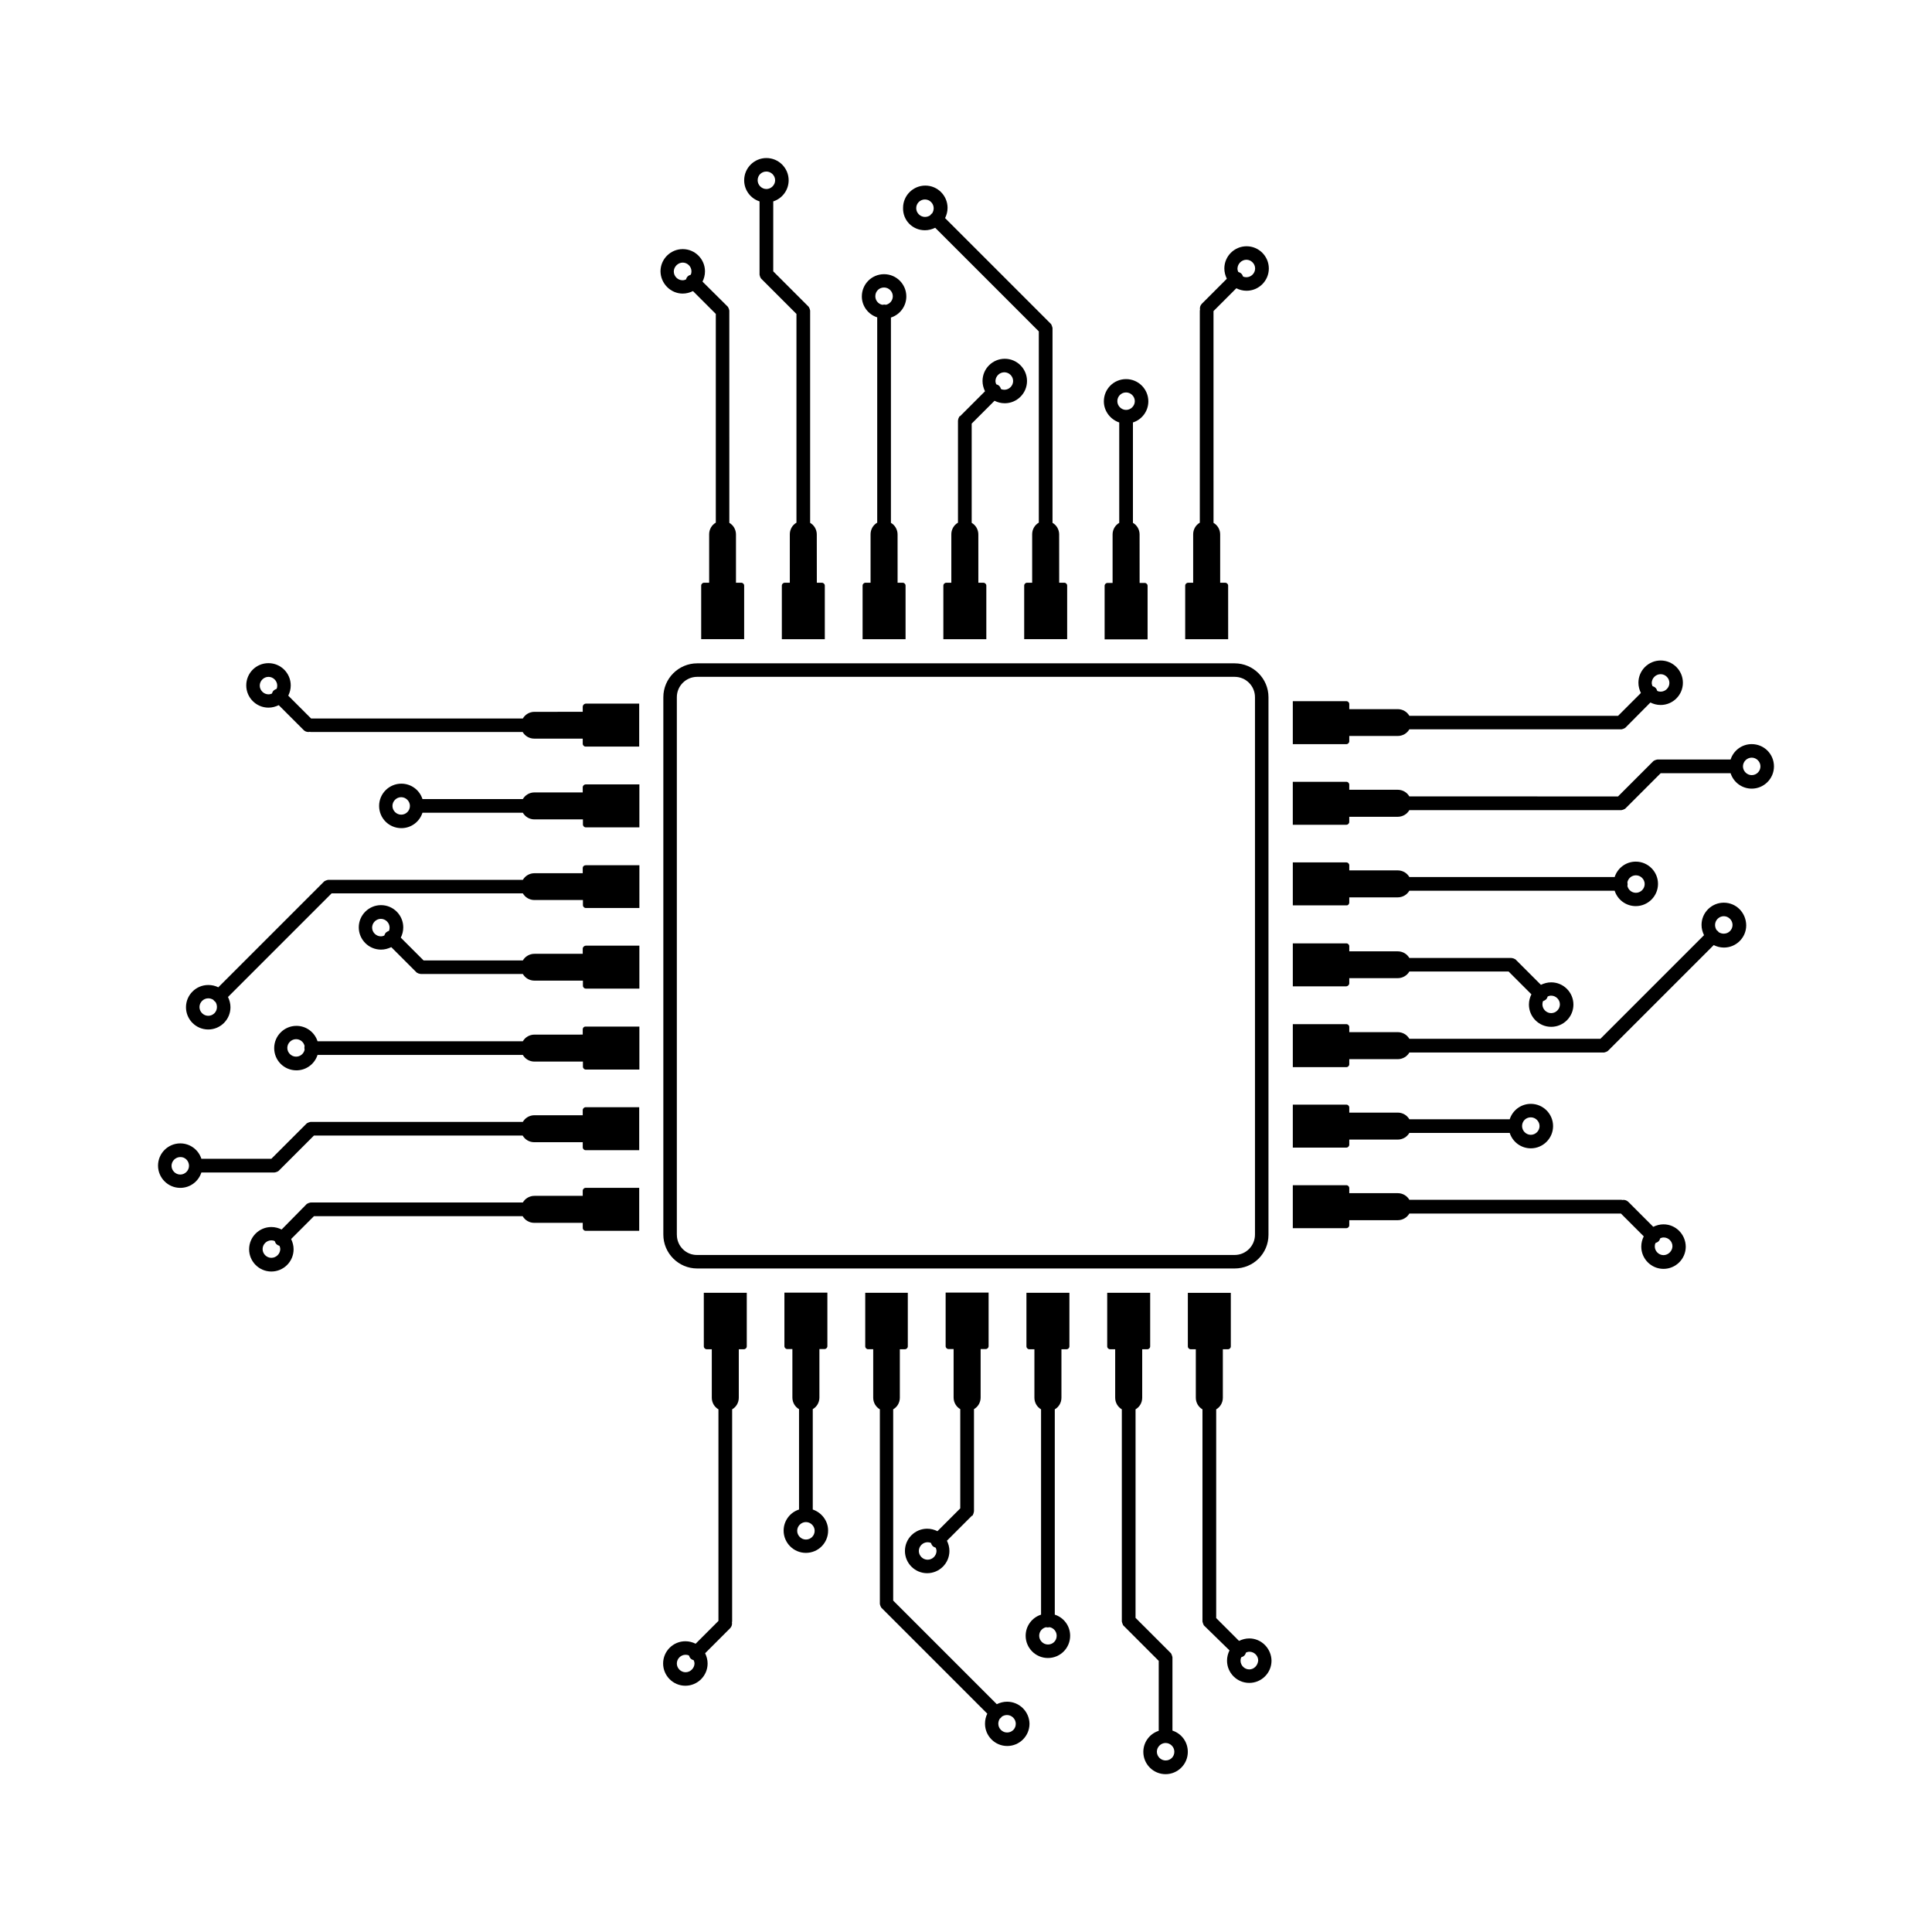
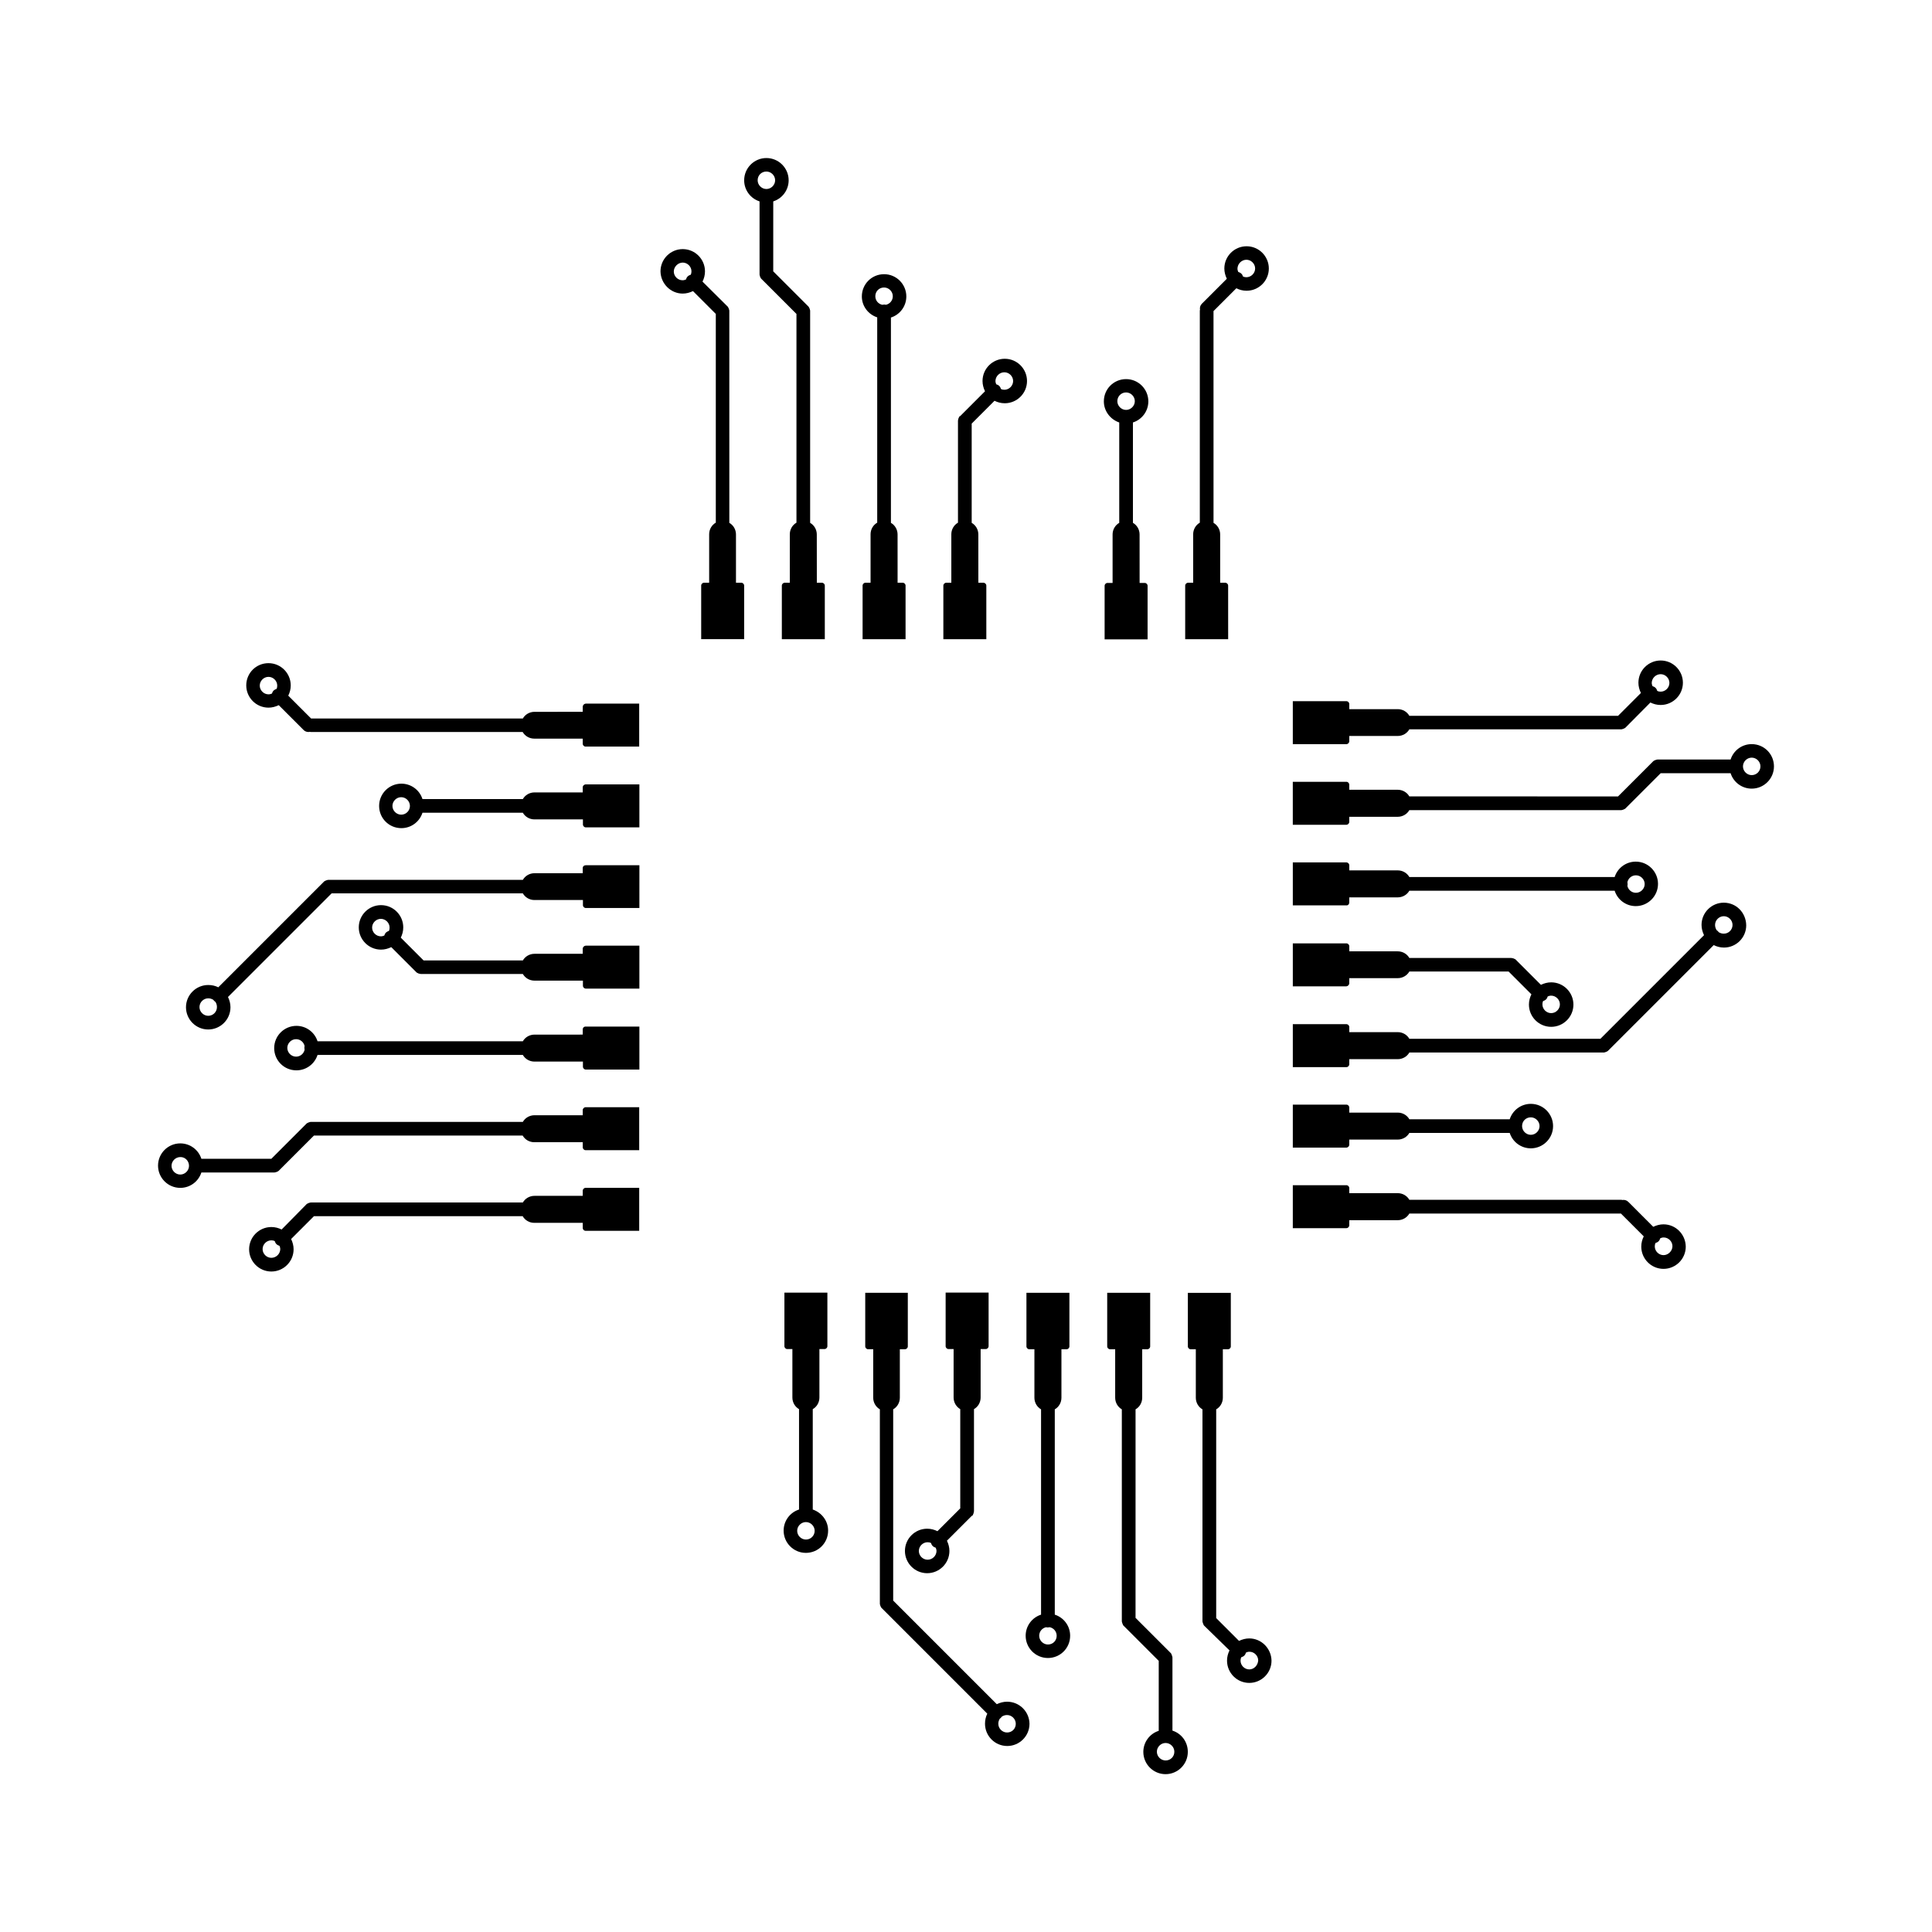
<svg xmlns="http://www.w3.org/2000/svg" fill="#000000" width="800px" height="800px" version="1.1" viewBox="144 144 512 512">
  <g>
-     <path d="m480.16 471.24v-142.48c0-4.938-4.031-8.969-8.969-8.969h-142.43c-4.938 0-8.969 4.031-8.969 8.969v142.43c0 4.938 4.031 8.969 8.969 8.969h142.43c4.988 0 8.969-3.981 8.969-8.918zm-156.79 0v-142.48c0-2.973 2.418-5.391 5.391-5.391h142.43c2.973 0 5.391 2.418 5.391 5.391v142.43c0 2.973-2.418 5.391-5.391 5.391h-142.42c-2.973 0.051-5.394-2.367-5.394-5.34z" />
    <path d="m398.18 254.5c-0.051 0.051-0.051 0.102-0.051 0.152-0.051 0.051-0.051 0.102-0.102 0.152 0 0.051-0.051 0.102-0.051 0.203 0 0.051-0.051 0.102-0.051 0.152 0 0.102-0.051 0.25-0.051 0.352v27.004c-1.059 0.605-1.762 1.762-1.762 3.074v12.848h-1.359c-0.402 0-0.754 0.352-0.754 0.754v14.207h11.387v-14.207c0-0.402-0.352-0.754-0.754-0.754h-1.359l-0.004-12.805c0-1.309-0.707-2.469-1.762-3.074v-26.301l6.047-6.047c0.805 0.402 1.715 0.656 2.719 0.656 3.223 0 5.894-2.621 5.894-5.894 0-3.223-2.621-5.894-5.894-5.894-3.223 0-5.894 2.621-5.894 5.894 0 0.957 0.25 1.863 0.656 2.719l-6.602 6.602c-0.152 0.004-0.203 0.105-0.254 0.207zm11.992-11.84c1.258 0 2.316 1.059 2.316 2.316 0 1.258-1.059 2.316-2.316 2.316-0.301 0-0.605-0.051-0.906-0.203-0.102-0.301-0.203-0.555-0.453-0.805s-0.504-0.352-0.805-0.453c-0.102-0.25-0.203-0.555-0.203-0.906 0.051-1.258 1.105-2.266 2.367-2.266z" />
    <path d="m469.47 299.19c0-0.402-0.352-0.754-0.754-0.754h-1.359v-12.801c0-1.309-0.707-2.469-1.762-3.074l-0.004-56.121 6.047-6.047c0.805 0.402 1.715 0.656 2.719 0.656 3.223 0 5.894-2.621 5.894-5.894 0-3.223-2.621-5.894-5.894-5.894-3.223 0-5.894 2.621-5.894 5.894 0 0.957 0.25 1.863 0.656 2.719l-6.602 6.602c-0.453 0.453-0.605 1.059-0.504 1.613-0.051 0.102-0.051 0.25-0.051 0.352v56.074c-1.059 0.605-1.762 1.762-1.762 3.074v12.848h-1.359c-0.402 0-0.754 0.352-0.754 0.754v14.207h11.387zm4.836-86.355c1.258 0 2.316 1.059 2.316 2.316 0 1.258-1.059 2.316-2.316 2.316-0.301 0-0.605-0.051-0.906-0.203-0.102-0.301-0.203-0.555-0.453-0.754-0.203-0.203-0.504-0.352-0.805-0.453-0.102-0.25-0.203-0.555-0.203-0.906 0.051-1.258 1.109-2.316 2.367-2.316z" />
    <path d="m324.93 221.8c0.957 0 1.863-0.25 2.719-0.656l6.047 6.047v55.316c-1.059 0.605-1.762 1.762-1.762 3.074v12.848h-1.359c-0.402 0-0.754 0.352-0.754 0.754v14.207h11.387v-14.207c0-0.402-0.352-0.754-0.754-0.754h-1.414v-12.797c0-1.309-0.707-2.469-1.762-3.074l-0.004-56.121c0-0.102 0-0.25-0.051-0.352 0-0.051-0.051-0.102-0.051-0.152 0-0.051-0.051-0.102-0.051-0.203 0-0.051-0.051-0.102-0.102-0.152s-0.051-0.102-0.051-0.152c-0.051-0.102-0.152-0.203-0.203-0.25l-6.594-6.547c0.402-0.805 0.656-1.715 0.656-2.719 0-3.223-2.621-5.894-5.894-5.894-3.223 0-5.894 2.621-5.894 5.894 0.047 3.223 2.668 5.891 5.891 5.891zm0-8.211c1.258 0 2.316 1.059 2.316 2.316 0 0.301-0.051 0.605-0.203 0.906-0.301 0.102-0.555 0.203-0.805 0.453s-0.352 0.504-0.453 0.805c-0.25 0.102-0.555 0.203-0.906 0.203-1.258 0-2.316-1.059-2.316-2.316 0-1.258 1.109-2.367 2.367-2.367z" />
    <path d="m376.47 228.1v54.41c-1.059 0.605-1.762 1.762-1.762 3.074v12.848h-1.359c-0.402 0-0.754 0.352-0.754 0.754v14.207h11.387v-14.207c0-0.402-0.352-0.754-0.754-0.754h-1.359l-0.004-12.797c0-1.309-0.707-2.469-1.762-3.074v-54.41c2.367-0.754 4.082-2.973 4.082-5.594 0-3.223-2.621-5.894-5.894-5.894-3.273 0-5.894 2.621-5.894 5.894-0.004 2.57 1.707 4.789 4.074 5.543zm1.816-7.91c1.258 0 2.316 1.059 2.316 2.316 0 1.109-0.754 2.016-1.812 2.266-0.152-0.051-0.301-0.051-0.504-0.051s-0.352 0.051-0.504 0.051c-1.059-0.25-1.812-1.16-1.812-2.266 0-1.309 1.004-2.316 2.316-2.316z" />
    <path d="m345.29 197.37v19.297c0 0.102 0 0.25 0.051 0.352 0 0.051 0.051 0.102 0.051 0.152s0.051 0.102 0.051 0.203c0 0.102 0.051 0.102 0.102 0.152 0 0.051 0.051 0.102 0.051 0.152 0.051 0.102 0.152 0.203 0.203 0.25l9.27 9.27v55.316c-1.059 0.605-1.762 1.762-1.762 3.074v12.848h-1.359c-0.402 0-0.754 0.352-0.754 0.754v14.207h11.387v-14.207c0-0.402-0.352-0.754-0.754-0.754h-1.359l-0.012-12.801c0-1.309-0.707-2.469-1.762-3.074v-56.121c0-0.102 0-0.25-0.051-0.352 0-0.051-0.051-0.102-0.051-0.152 0-0.051-0.051-0.102-0.051-0.203 0-0.051-0.051-0.102-0.102-0.152-0.051-0.051-0.051-0.102-0.051-0.152-0.051-0.102-0.152-0.203-0.203-0.25l-9.27-9.27 0.004-18.539c2.367-0.754 4.082-2.973 4.082-5.594 0-3.223-2.621-5.894-5.894-5.894-3.223 0-5.894 2.621-5.894 5.894-0.004 2.621 1.711 4.836 4.078 5.594zm1.812-7.91c1.258 0 2.316 1.059 2.316 2.316 0 1.258-1.059 2.316-2.316 2.316-1.258 0-2.316-1.059-2.316-2.316 0-1.309 1.008-2.316 2.316-2.316z" />
    <path d="m440.61 255.96v26.602c-1.059 0.605-1.762 1.762-1.762 3.074v12.848h-1.359c-0.402 0-0.754 0.352-0.754 0.754v14.207h11.387v-14.207c0-0.402-0.352-0.754-0.754-0.754h-1.359l-0.008-12.852c0-1.309-0.707-2.469-1.762-3.074v-26.602c2.367-0.754 4.082-2.973 4.082-5.594 0-3.223-2.621-5.894-5.894-5.894s-5.894 2.621-5.894 5.894c-0.004 2.574 1.711 4.789 4.078 5.598zm1.812-7.961c1.258 0 2.316 1.059 2.316 2.316 0 1.258-1.059 2.316-2.316 2.316-1.258 0-2.316-1.059-2.316-2.316 0-1.258 1.008-2.316 2.316-2.316z" />
-     <path d="m389.12 205.02c0.957 0 1.863-0.25 2.719-0.656l27.457 27.457v50.684c-1.059 0.605-1.762 1.762-1.762 3.074v12.848h-1.359c-0.402 0-0.754 0.352-0.754 0.754v14.207h11.387v-14.207c0-0.402-0.352-0.754-0.754-0.754h-1.359l-0.008-12.797c0-1.309-0.707-2.469-1.762-3.074v-51.488c0-0.102 0-0.25-0.051-0.352 0-0.051-0.051-0.102-0.051-0.152 0-0.051-0.051-0.102-0.051-0.203-0.051-0.051-0.051-0.102-0.102-0.203 0-0.051-0.051-0.102-0.051-0.152-0.051-0.102-0.152-0.203-0.203-0.25l-27.961-27.961c0.402-0.805 0.656-1.715 0.656-2.719 0-3.223-2.621-5.894-5.894-5.894-3.223 0-5.894 2.621-5.894 5.894-0.098 3.328 2.519 5.945 5.797 5.945zm0-8.16c1.258 0 2.316 1.059 2.316 2.316 0 0.504-0.152 0.957-0.402 1.359-0.102 0.051-0.203 0.152-0.301 0.25-0.102 0.102-0.152 0.203-0.25 0.301-0.402 0.25-0.855 0.402-1.359 0.402-1.258 0-2.316-1.059-2.316-2.316-0.008-1.254 1-2.312 2.312-2.312z" />
    <path d="m298.43 459.55v1.359l-12.797 0.004c-1.309 0-2.469 0.707-3.074 1.762h-56.121c-0.102 0-0.25 0-0.352 0.051-0.051 0-0.102 0.051-0.152 0.051-0.051 0-0.102 0.051-0.203 0.051-0.051 0.051-0.102 0.051-0.152 0.102-0.051 0-0.102 0.051-0.152 0.051-0.102 0.051-0.203 0.152-0.25 0.203l-6.547 6.648c-0.805-0.402-1.715-0.656-2.719-0.656-3.223 0-5.894 2.621-5.894 5.894 0 3.223 2.621 5.894 5.894 5.894 3.223 0 5.894-2.621 5.894-5.894 0-0.957-0.25-1.863-0.656-2.719l6.047-6.047h55.316c0.605 1.059 1.762 1.762 3.074 1.762h12.848v1.359c0 0.402 0.352 0.754 0.754 0.754h14.207v-11.387h-14.207c-0.406 0.004-0.758 0.355-0.758 0.758zm-82.523 17.785c-1.258 0-2.316-1.059-2.316-2.316s1.059-2.316 2.316-2.316c0.301 0 0.605 0.051 0.906 0.203 0.102 0.301 0.203 0.555 0.453 0.805 0.203 0.203 0.504 0.352 0.805 0.453 0.102 0.25 0.203 0.555 0.203 0.906-0.051 1.258-1.105 2.266-2.367 2.266z" />
    <path d="m298.43 438.19v1.359h-12.797c-1.309 0-2.469 0.707-3.074 1.762l-56.121 0.004c-0.102 0-0.25 0-0.352 0.051-0.051 0-0.102 0.051-0.152 0.051-0.051 0-0.102 0.051-0.203 0.051-0.051 0.051-0.102 0.051-0.152 0.102-0.051 0-0.102 0.051-0.152 0.051-0.102 0.051-0.203 0.152-0.25 0.203l-9.27 9.27-18.539-0.004c-0.754-2.367-2.973-4.082-5.594-4.082-3.223 0-5.894 2.621-5.894 5.894 0 3.223 2.621 5.894 5.894 5.894 2.621 0 4.836-1.715 5.594-4.082h19.297c0.102 0 0.25 0 0.352-0.051 0.051 0 0.102-0.051 0.152-0.051s0.102-0.051 0.203-0.051c0.051 0 0.102-0.051 0.152-0.102 0.051 0 0.102-0.051 0.152-0.051 0.102-0.051 0.203-0.152 0.25-0.203l9.27-9.27h55.316c0.605 1.059 1.762 1.762 3.074 1.762h12.848v1.359c0 0.402 0.352 0.754 0.754 0.754h14.207v-11.387h-14.207c-0.406 0.008-0.758 0.363-0.758 0.766zm-104.34 14.762c0 1.258-1.059 2.316-2.316 2.316-1.258 0-2.316-1.059-2.316-2.316 0-1.258 1.059-2.316 2.316-2.316 1.262-0.051 2.316 1.008 2.316 2.316v0 0z" />
    <path d="m298.43 416.82v1.359l-12.797 0.004c-1.309 0-2.469 0.707-3.074 1.762h-54.41c-0.754-2.367-2.973-4.082-5.594-4.082-3.223 0-5.894 2.621-5.894 5.894 0 3.273 2.621 5.894 5.894 5.894 2.621 0 4.836-1.715 5.594-4.082h54.41c0.605 1.059 1.762 1.762 3.074 1.762h12.848v1.359c0 0.402 0.352 0.754 0.754 0.754h14.207v-11.387h-14.207c-0.453-0.043-0.805 0.309-0.805 0.762zm-73.707 5.391c-0.25 1.059-1.16 1.812-2.266 1.812-1.258 0-2.316-1.059-2.316-2.316 0-1.258 1.059-2.316 2.316-2.316 1.109 0 2.016 0.754 2.266 1.812-0.051 0.152-0.051 0.301-0.051 0.504 0 0.203 0.051 0.355 0.051 0.504z" />
    <path d="m298.43 395.41v1.359h-12.797c-1.309 0-2.469 0.707-3.074 1.762h-26.301l-6.047-6.047c0.402-0.805 0.656-1.715 0.656-2.719 0-3.223-2.621-5.894-5.894-5.894-3.223 0-5.894 2.621-5.894 5.894 0 3.223 2.621 5.894 5.894 5.894 0.957 0 1.863-0.25 2.719-0.656l6.602 6.602c0.102 0.102 0.152 0.152 0.25 0.203 0.051 0.051 0.102 0.051 0.152 0.051 0.051 0.051 0.102 0.051 0.152 0.102 0.051 0 0.102 0.051 0.203 0.051 0.051 0 0.102 0.051 0.152 0.051 0.102 0 0.25 0.051 0.352 0.051h27.004c0.605 1.059 1.762 1.762 3.074 1.762h12.848v1.359c0 0.402 0.352 0.754 0.754 0.754h14.207v-11.387h-14.207c-0.453 0.051-0.805 0.406-0.805 0.809zm-51.336-4.734v0c-0.301 0.102-0.555 0.25-0.805 0.453-0.203 0.203-0.352 0.504-0.453 0.805-0.25 0.102-0.555 0.203-0.906 0.203-1.258 0-2.316-1.059-2.316-2.316 0-1.258 1.059-2.316 2.316-2.316 1.258 0 2.316 1.059 2.316 2.316-0.004 0.301-0.055 0.602-0.152 0.855z" />
    <path d="m298.43 374.05v1.359l-12.797 0.004c-1.309 0-2.469 0.707-3.074 1.762h-51.488c-0.102 0-0.25 0-0.352 0.051-0.051 0-0.102 0.051-0.152 0.051-0.051 0-0.102 0.051-0.203 0.051-0.051 0.051-0.102 0.051-0.152 0.102-0.051 0-0.102 0.051-0.152 0.051-0.102 0.051-0.203 0.152-0.25 0.203l-27.961 27.961c-0.805-0.406-1.711-0.609-2.668-0.609-3.223 0-5.894 2.621-5.894 5.894 0 3.223 2.621 5.894 5.894 5.894 3.223 0 5.894-2.621 5.894-5.894 0-0.957-0.25-1.863-0.656-2.719l27.457-27.457h50.684c0.605 1.059 1.762 1.762 3.074 1.762h12.848v1.359c0 0.402 0.352 0.754 0.754 0.754h14.207l0.004-11.332h-14.207c-0.457 0-0.809 0.301-0.809 0.754zm-99.25 39.148c-1.258 0-2.316-1.059-2.316-2.316 0-1.258 1.059-2.316 2.316-2.316 0.504 0 0.957 0.152 1.359 0.402 0.051 0.102 0.152 0.203 0.25 0.301 0.102 0.102 0.203 0.152 0.301 0.25 0.25 0.352 0.402 0.855 0.402 1.359 0.004 1.312-1.051 2.32-2.312 2.32z" />
    <path d="m298.43 352.64v1.359h-12.797c-1.309 0-2.469 0.707-3.074 1.762h-26.602c-0.754-2.367-2.973-4.082-5.594-4.082-3.223 0-5.894 2.621-5.894 5.894 0 3.273 2.621 5.894 5.894 5.894 2.621 0 4.836-1.715 5.594-4.082h26.602c0.605 1.059 1.762 1.762 3.074 1.762h12.848v1.359c0 0.402 0.352 0.754 0.754 0.754h14.207v-11.387h-14.207c-0.453 0.008-0.805 0.363-0.805 0.766zm-48.113 7.254c-1.258 0-2.316-1.059-2.316-2.316s1.059-2.316 2.316-2.316c1.258 0 2.316 1.059 2.316 2.316s-1.008 2.316-2.316 2.316z" />
    <path d="m298.43 331.28v1.359l-12.797 0.004c-1.309 0-2.469 0.707-3.074 1.762h-56.121l-6.047-6.047c0.402-0.805 0.656-1.715 0.656-2.719 0-3.223-2.621-5.894-5.894-5.894-3.273 0-5.894 2.621-5.894 5.894 0 3.223 2.621 5.894 5.894 5.894 0.957 0 1.863-0.25 2.719-0.656l6.602 6.602c0.352 0.352 0.805 0.504 1.258 0.504 0.102 0 0.25 0 0.352-0.051 0.102 0.051 0.25 0.051 0.352 0.051h56.074c0.605 1.059 1.762 1.762 3.074 1.762h12.848v1.359c0 0.402 0.352 0.754 0.754 0.754h14.207v-11.387h-14.207c-0.402 0.055-0.754 0.406-0.754 0.809zm-81.113-4.734c-0.301 0.102-0.555 0.25-0.805 0.453-0.203 0.203-0.352 0.504-0.453 0.805-0.25 0.102-0.555 0.203-0.906 0.203-1.258 0-2.316-1.059-2.316-2.316s1.059-2.316 2.316-2.316c1.258 0 2.316 1.059 2.316 2.316 0 0.301-0.051 0.605-0.152 0.855z" />
-     <path d="m330.52 500.81c0 0.402 0.352 0.754 0.754 0.754h1.359v12.848c0 1.309 0.707 2.469 1.762 3.074v56.074l-6.047 6.047c-0.805-0.402-1.715-0.656-2.719-0.656-3.223 0-5.894 2.621-5.894 5.894 0 3.223 2.621 5.894 5.894 5.894 3.223 0 5.894-2.621 5.894-5.894 0-0.957-0.25-1.863-0.656-2.719l6.602-6.602c0.453-0.453 0.605-1.059 0.504-1.613 0.051-0.102 0.051-0.25 0.051-0.352l0.004-56.074c1.059-0.605 1.762-1.762 1.762-3.074v-12.848h1.359c0.402 0 0.754-0.352 0.754-0.754v-14.207h-11.387zm-4.836 86.352c-1.258 0-2.316-1.059-2.316-2.316 0-1.258 1.059-2.316 2.316-2.316 0.301 0 0.605 0.051 0.906 0.203 0.102 0.301 0.203 0.555 0.453 0.805 0.203 0.203 0.504 0.352 0.805 0.453 0.102 0.25 0.203 0.555 0.203 0.906-0.051 1.207-1.109 2.266-2.367 2.266z" />
    <path d="m401.81 545.5c0.051-0.051 0.051-0.102 0.051-0.152 0.051-0.051 0.051-0.102 0.102-0.203 0-0.051 0.051-0.102 0.051-0.203 0-0.051 0.051-0.102 0.051-0.152 0-0.102 0.051-0.25 0.051-0.352v-27.004c1.059-0.605 1.762-1.762 1.762-3.074v-12.848h1.359c0.402 0 0.754-0.352 0.754-0.754v-14.207h-11.387v14.207c0 0.402 0.352 0.754 0.754 0.754h1.359v12.848c0 1.309 0.707 2.469 1.762 3.074v26.301l-6.047 6.047c-0.805-0.402-1.715-0.656-2.719-0.656-3.223 0-5.894 2.621-5.894 5.894 0 3.223 2.621 5.894 5.894 5.894 3.223 0 5.894-2.621 5.894-5.894 0-0.957-0.25-1.863-0.656-2.719l6.602-6.602c0.156 0 0.207-0.102 0.258-0.199zm-11.992 11.84c-1.258 0-2.316-1.059-2.316-2.316 0-1.258 1.059-2.316 2.316-2.316 0.301 0 0.605 0.051 0.906 0.203 0.102 0.301 0.203 0.555 0.453 0.805 0.203 0.203 0.504 0.352 0.805 0.453 0.102 0.25 0.203 0.555 0.203 0.906-0.047 1.258-1.105 2.266-2.367 2.266z" />
    <path d="m475.07 578.2c-0.957 0-1.863 0.25-2.719 0.656l-6.047-6.047v-55.316c1.059-0.605 1.762-1.762 1.762-3.074v-12.848h1.359c0.402 0 0.754-0.352 0.754-0.754v-14.207h-11.387v14.207c0 0.402 0.352 0.754 0.754 0.754h1.359v12.848c0 1.309 0.707 2.469 1.762 3.074v56.074c0 0.102 0 0.25 0.051 0.352 0 0.051 0.051 0.102 0.051 0.152 0 0.051 0.051 0.102 0.051 0.203 0.051 0.051 0.051 0.102 0.102 0.203 0 0.051 0.051 0.102 0.051 0.152 0.051 0.102 0.152 0.203 0.203 0.25l6.656 6.496c-0.402 0.805-0.656 1.715-0.656 2.719 0 3.223 2.621 5.894 5.894 5.894 3.223 0 5.894-2.621 5.894-5.894-0.051-3.223-2.672-5.894-5.894-5.894zm0 8.211c-1.258 0-2.316-1.059-2.316-2.316 0-0.301 0.051-0.605 0.203-0.906 0.301-0.102 0.555-0.203 0.805-0.453 0.203-0.203 0.352-0.504 0.453-0.805 0.25-0.102 0.555-0.203 0.906-0.203 1.258 0 2.316 1.059 2.316 2.316-0.102 1.312-1.109 2.367-2.367 2.367z" />
    <path d="m423.53 571.9v-54.41c1.059-0.605 1.762-1.762 1.762-3.074v-12.848h1.359c0.402 0 0.754-0.352 0.754-0.754v-14.207h-11.387v14.207c0 0.402 0.352 0.754 0.754 0.754h1.359v12.848c0 1.309 0.707 2.469 1.762 3.074v54.41c-2.367 0.754-4.082 2.973-4.082 5.594 0 3.223 2.621 5.894 5.894 5.894s5.894-2.621 5.894-5.894c0.008-2.621-1.703-4.84-4.07-5.594zm-1.816 7.91c-1.258 0-2.316-1.059-2.316-2.316 0-1.109 0.754-2.016 1.812-2.266 0.152 0.051 0.301 0.051 0.504 0.051 0.152 0 0.352-0.051 0.504-0.051 1.059 0.25 1.812 1.16 1.812 2.266 0.004 1.309-1.004 2.316-2.316 2.316z" />
    <path d="m454.71 602.63v-19.297c0-0.102 0-0.25-0.051-0.352 0-0.051-0.051-0.102-0.051-0.152s-0.051-0.102-0.051-0.203c-0.051-0.051-0.051-0.102-0.102-0.203 0-0.051-0.051-0.102-0.051-0.152-0.051-0.102-0.152-0.203-0.203-0.25l-9.27-9.27 0.004-55.262c1.059-0.605 1.762-1.762 1.762-3.074v-12.848h1.359c0.402 0 0.754-0.352 0.754-0.754v-14.207h-11.387v14.207c0 0.402 0.352 0.754 0.754 0.754h1.359v12.848c0 1.309 0.707 2.469 1.762 3.074v56.074c0 0.102 0 0.25 0.051 0.352 0 0.051 0.051 0.102 0.051 0.152 0 0.051 0.051 0.102 0.051 0.203 0.051 0.051 0.051 0.102 0.102 0.203 0 0.051 0.051 0.102 0.051 0.152 0.051 0.102 0.152 0.203 0.203 0.25l9.27 9.27v18.539c-2.367 0.754-4.082 2.973-4.082 5.594 0 3.223 2.621 5.894 5.894 5.894 3.223 0 5.894-2.621 5.894-5.894 0.008-2.676-1.703-4.891-4.074-5.648zm-1.812 7.91c-1.258 0-2.316-1.059-2.316-2.316 0-1.258 1.059-2.316 2.316-2.316 1.258 0 2.316 1.059 2.316 2.316 0 1.309-1.008 2.316-2.316 2.316z" />
    <path d="m359.39 544.04v-26.602c1.059-0.605 1.762-1.762 1.762-3.074v-12.848h1.359c0.402 0 0.754-0.352 0.754-0.754v-14.207h-11.387v14.207c0 0.402 0.352 0.754 0.754 0.754h1.359v12.848c0 1.309 0.707 2.469 1.762 3.074v26.602c-2.367 0.754-4.082 2.973-4.082 5.594 0 3.223 2.621 5.894 5.894 5.894 3.273 0 5.894-2.621 5.894-5.894 0.012-2.574-1.703-4.789-4.07-5.594zm-1.812 7.957c-1.258 0-2.316-1.059-2.316-2.316 0-1.258 1.059-2.316 2.316-2.316s2.316 1.059 2.316 2.316c0 1.262-1.008 2.316-2.316 2.316z" />
    <path d="m410.88 594.97c-0.957 0-1.863 0.25-2.719 0.656l-27.457-27.457v-50.684c1.059-0.605 1.762-1.762 1.762-3.074v-12.848h1.359c0.402 0 0.754-0.352 0.754-0.754v-14.207l-11.281-0.004v14.207c0 0.402 0.352 0.754 0.754 0.754h1.359v12.848c0 1.309 0.707 2.469 1.762 3.074v51.438c0 0.102 0 0.25 0.051 0.352 0 0.051 0.051 0.102 0.051 0.152s0.051 0.102 0.051 0.203c0 0.051 0.051 0.102 0.102 0.152s0.051 0.102 0.051 0.152c0.051 0.102 0.152 0.203 0.203 0.25l27.961 27.961c-0.402 0.809-0.605 1.715-0.605 2.672 0 3.223 2.621 5.894 5.894 5.894 3.223 0 5.894-2.621 5.894-5.894-0.051-3.223-2.668-5.844-5.945-5.844zm0 8.16c-1.258 0-2.316-1.059-2.316-2.316 0-0.504 0.152-0.957 0.402-1.359 0.102-0.051 0.203-0.152 0.301-0.25 0.102-0.102 0.152-0.203 0.25-0.301 0.402-0.25 0.855-0.402 1.359-0.402 1.258 0 2.316 1.059 2.316 2.316 0.008 1.305-1 2.312-2.312 2.312z" />
    <path d="m501.57 340.45v-1.41h12.848c1.309 0 2.469-0.707 3.074-1.762h56.074c0.102 0 0.25 0 0.352-0.051 0.051 0 0.102-0.051 0.152-0.051 0.051 0 0.102-0.051 0.203-0.051 0.051-0.051 0.102-0.051 0.152-0.102 0.051 0 0.102-0.051 0.152-0.051 0.102-0.051 0.203-0.152 0.25-0.203l6.547-6.598c0.805 0.402 1.715 0.656 2.719 0.656 3.223 0 5.894-2.621 5.894-5.894 0-3.223-2.621-5.894-5.894-5.894-3.223 0-5.894 2.621-5.894 5.894 0 0.957 0.25 1.863 0.656 2.719l-6.047 6.047-55.316-0.004c-0.605-1.059-1.762-1.762-3.074-1.762h-12.848v-1.359c0-0.402-0.352-0.754-0.754-0.754h-14.207v11.387h14.207c0.402-0.004 0.754-0.355 0.754-0.758zm82.523-17.785c1.258 0 2.316 1.059 2.316 2.316 0 1.258-1.059 2.316-2.316 2.316-0.301 0-0.605-0.051-0.906-0.203-0.102-0.301-0.203-0.555-0.453-0.805s-0.504-0.352-0.805-0.453c-0.102-0.25-0.203-0.555-0.203-0.906 0.051-1.258 1.109-2.266 2.367-2.266z" />
    <path d="m501.57 383.17v-1.359h12.848c1.309 0 2.469-0.707 3.074-1.762h54.41c0.754 2.367 2.973 4.082 5.594 4.082 3.223 0 5.894-2.621 5.894-5.894 0-3.223-2.621-5.894-5.894-5.894-2.621 0-4.836 1.715-5.594 4.082h-54.41c-0.605-1.059-1.762-1.762-3.074-1.762h-12.848v-1.359c0-0.402-0.352-0.754-0.754-0.754h-14.207v11.387h14.207c0.402 0.039 0.754-0.312 0.754-0.766zm73.707-5.391c0.25-1.059 1.16-1.812 2.266-1.812 1.258 0 2.316 1.059 2.316 2.316 0 1.258-1.059 2.316-2.316 2.316-1.109 0-2.016-0.754-2.266-1.812 0.051-0.152 0.051-0.301 0.051-0.504s-0.051-0.352-0.051-0.504z" />
    <path d="m501.57 404.58v-1.359h12.848c1.309 0 2.469-0.707 3.074-1.762h26.301l6.047 6.047c-0.402 0.805-0.656 1.715-0.656 2.719 0 3.223 2.621 5.894 5.894 5.894 3.223 0 5.894-2.621 5.894-5.894 0-3.223-2.621-5.894-5.894-5.894-0.957 0-1.863 0.25-2.719 0.656l-6.602-6.602c-0.102-0.102-0.152-0.152-0.25-0.203-0.051-0.051-0.102-0.051-0.152-0.051-0.051-0.051-0.102-0.051-0.152-0.102-0.051 0-0.102-0.051-0.203-0.051-0.051 0-0.102-0.051-0.152-0.051-0.102 0-0.25-0.051-0.352-0.051h-27.004c-0.605-1.059-1.762-1.762-3.074-1.762h-12.848v-1.359c0-0.402-0.352-0.754-0.754-0.754h-14.207v11.387h14.207c0.402-0.051 0.754-0.406 0.754-0.809zm51.34 4.738v0c0.301-0.102 0.555-0.25 0.805-0.453 0.203-0.203 0.352-0.504 0.453-0.805 0.25-0.102 0.555-0.203 0.906-0.203 1.258 0 2.316 1.059 2.316 2.316 0 1.258-1.059 2.316-2.316 2.316-1.258 0-2.316-1.059-2.316-2.316 0-0.301 0.051-0.605 0.152-0.855z" />
    <path d="m501.57 447.36v-1.359h12.848c1.309 0 2.469-0.707 3.074-1.762h26.602c0.754 2.367 2.973 4.082 5.594 4.082 3.223 0 5.894-2.621 5.894-5.894 0-3.223-2.621-5.894-5.894-5.894-2.621 0-4.836 1.715-5.594 4.082h-26.602c-0.605-1.059-1.762-1.762-3.074-1.762h-12.848v-1.359c0-0.402-0.352-0.754-0.754-0.754h-14.207v11.387h14.207c0.402-0.008 0.754-0.363 0.754-0.766zm48.113-7.254c1.258 0 2.316 1.059 2.316 2.316 0 1.258-1.059 2.316-2.316 2.316-1.258 0-2.316-1.059-2.316-2.316 0-1.309 1.008-2.316 2.316-2.316z" />
    <path d="m584.85 468.46c-0.957 0-1.863 0.25-2.719 0.656l-6.602-6.602c-0.453-0.453-1.059-0.605-1.613-0.504-0.102-0.051-0.25-0.051-0.352-0.051l-56.074 0.004c-0.605-1.059-1.762-1.762-3.074-1.762h-12.848v-1.359c0-0.402-0.352-0.754-0.754-0.754h-14.207v11.387h14.207c0.402 0 0.754-0.352 0.754-0.754v-1.359h12.848c1.309 0 2.469-0.707 3.074-1.762h56.074l6.047 6.047c-0.402 0.805-0.656 1.715-0.656 2.719 0 3.223 2.621 5.894 5.894 5.894 3.223 0 5.894-2.621 5.894-5.894-0.051-3.285-2.672-5.906-5.894-5.906zm0 8.164c-1.258 0-2.316-1.059-2.316-2.316 0-0.301 0.051-0.605 0.203-0.906 0.301-0.102 0.555-0.203 0.805-0.453 0.203-0.203 0.352-0.504 0.453-0.805 0.25-0.102 0.555-0.203 0.906-0.203 1.258 0 2.316 1.059 2.316 2.316 0 1.258-1.109 2.367-2.367 2.367z" />
    <path d="m608.22 341.2c-2.621 0-4.836 1.715-5.594 4.082h-19.297c-0.102 0-0.25 0-0.352 0.051-0.051 0-0.102 0.051-0.152 0.051s-0.102 0.051-0.203 0.051c-0.051 0.051-0.102 0.051-0.152 0.102-0.051 0-0.102 0.051-0.152 0.051-0.102 0.051-0.203 0.152-0.25 0.203l-9.27 9.27-55.312-0.004c-0.605-1.059-1.762-1.762-3.074-1.762h-12.848v-1.359c0-0.402-0.352-0.754-0.754-0.754h-14.207v11.387h14.207c0.402 0 0.754-0.352 0.754-0.754v-1.359h12.848c1.309 0 2.469-0.707 3.074-1.762h56.074c0.102 0 0.25 0 0.352-0.051 0.051 0 0.102-0.051 0.152-0.051 0.051 0 0.102-0.051 0.203-0.051 0.051-0.051 0.102-0.051 0.152-0.102 0.051 0 0.102-0.051 0.152-0.051 0.102-0.051 0.203-0.152 0.25-0.203l9.27-9.27h18.539c0.754 2.367 2.973 4.082 5.594 4.082 3.223 0 5.894-2.621 5.894-5.894-0.004-3.281-2.625-5.902-5.898-5.902zm0 8.215c-1.258 0-2.316-1.059-2.316-2.316 0-1.258 1.059-2.316 2.316-2.316 1.258 0 2.316 1.059 2.316 2.316 0 1.258-1.008 2.316-2.316 2.316z" />
    <path d="m600.82 383.22c-3.223 0-5.894 2.621-5.894 5.894 0 0.957 0.25 1.863 0.656 2.719l-27.457 27.457h-50.633c-0.605-1.059-1.762-1.762-3.074-1.762h-12.848v-1.359c0-0.402-0.352-0.754-0.754-0.754h-14.207v11.387h14.207c0.402 0 0.754-0.352 0.754-0.754v-1.359h12.848c1.309 0 2.469-0.707 3.074-1.762h51.438c0.102 0 0.25 0 0.352-0.051 0.051 0 0.102-0.051 0.152-0.051 0.051 0 0.102-0.051 0.203-0.051 0.051-0.051 0.102-0.051 0.152-0.102 0.051 0 0.102-0.051 0.152-0.051 0.102-0.051 0.203-0.152 0.25-0.203l27.961-27.961c0.805 0.402 1.715 0.656 2.719 0.656 3.223 0 5.894-2.621 5.894-5.894-0.051-3.383-2.672-6-5.945-6zm0 8.211c-0.504 0-0.957-0.152-1.359-0.402-0.051-0.102-0.152-0.203-0.25-0.301-0.102-0.102-0.203-0.152-0.301-0.25-0.25-0.402-0.402-0.855-0.402-1.359 0-1.258 1.059-2.316 2.316-2.316 1.258 0 2.316 1.059 2.316 2.316-0.004 1.254-1.012 2.312-2.32 2.312z" />
  </g>
</svg>